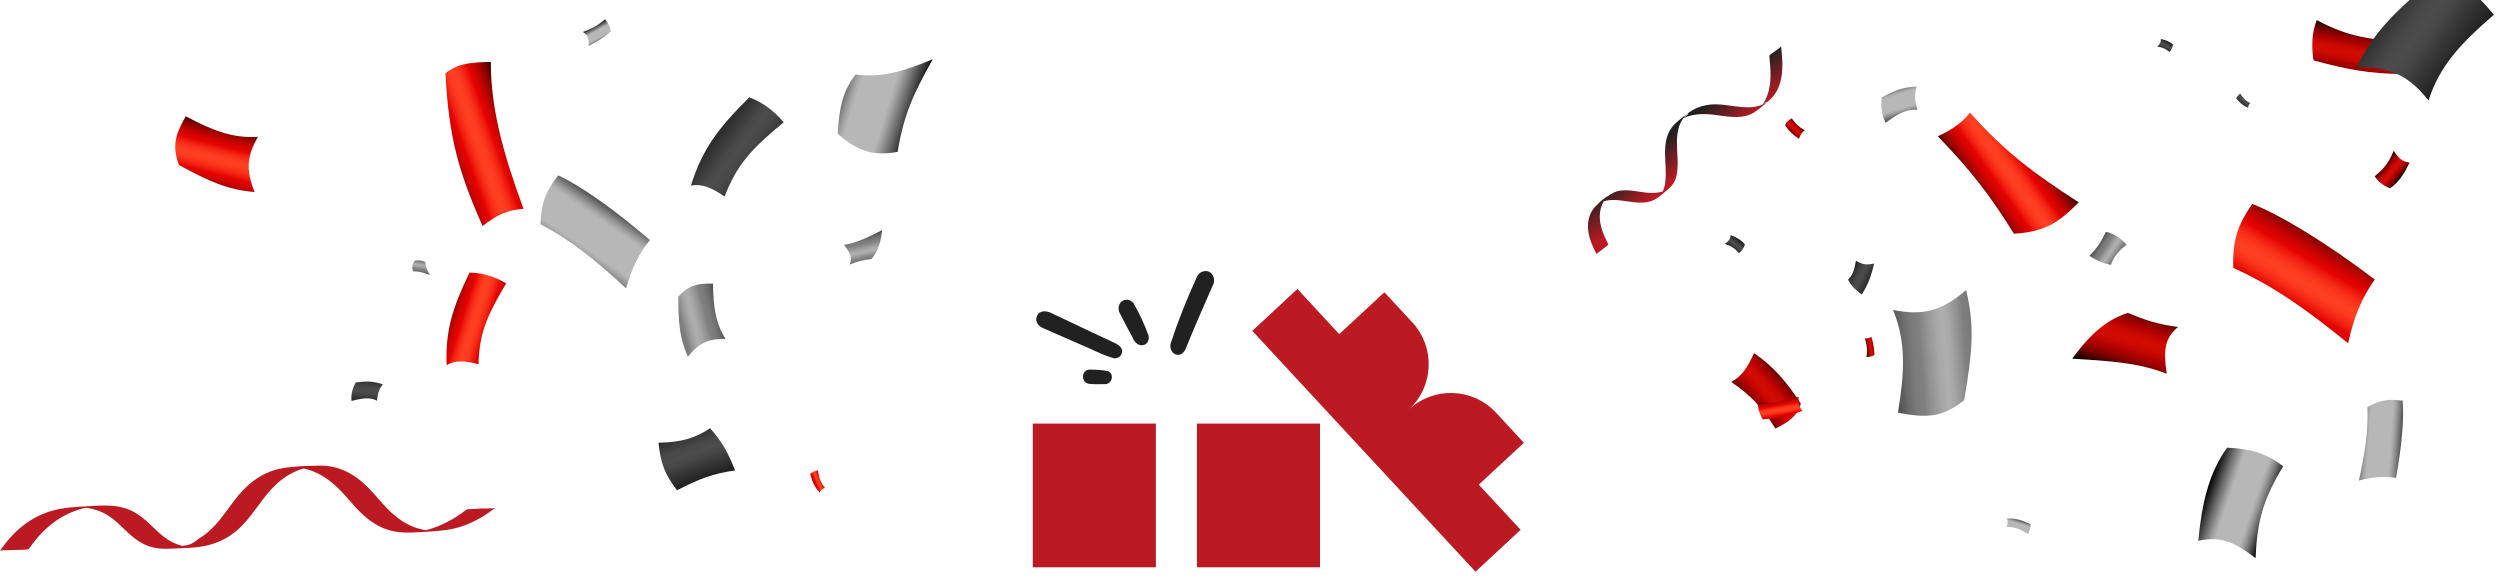
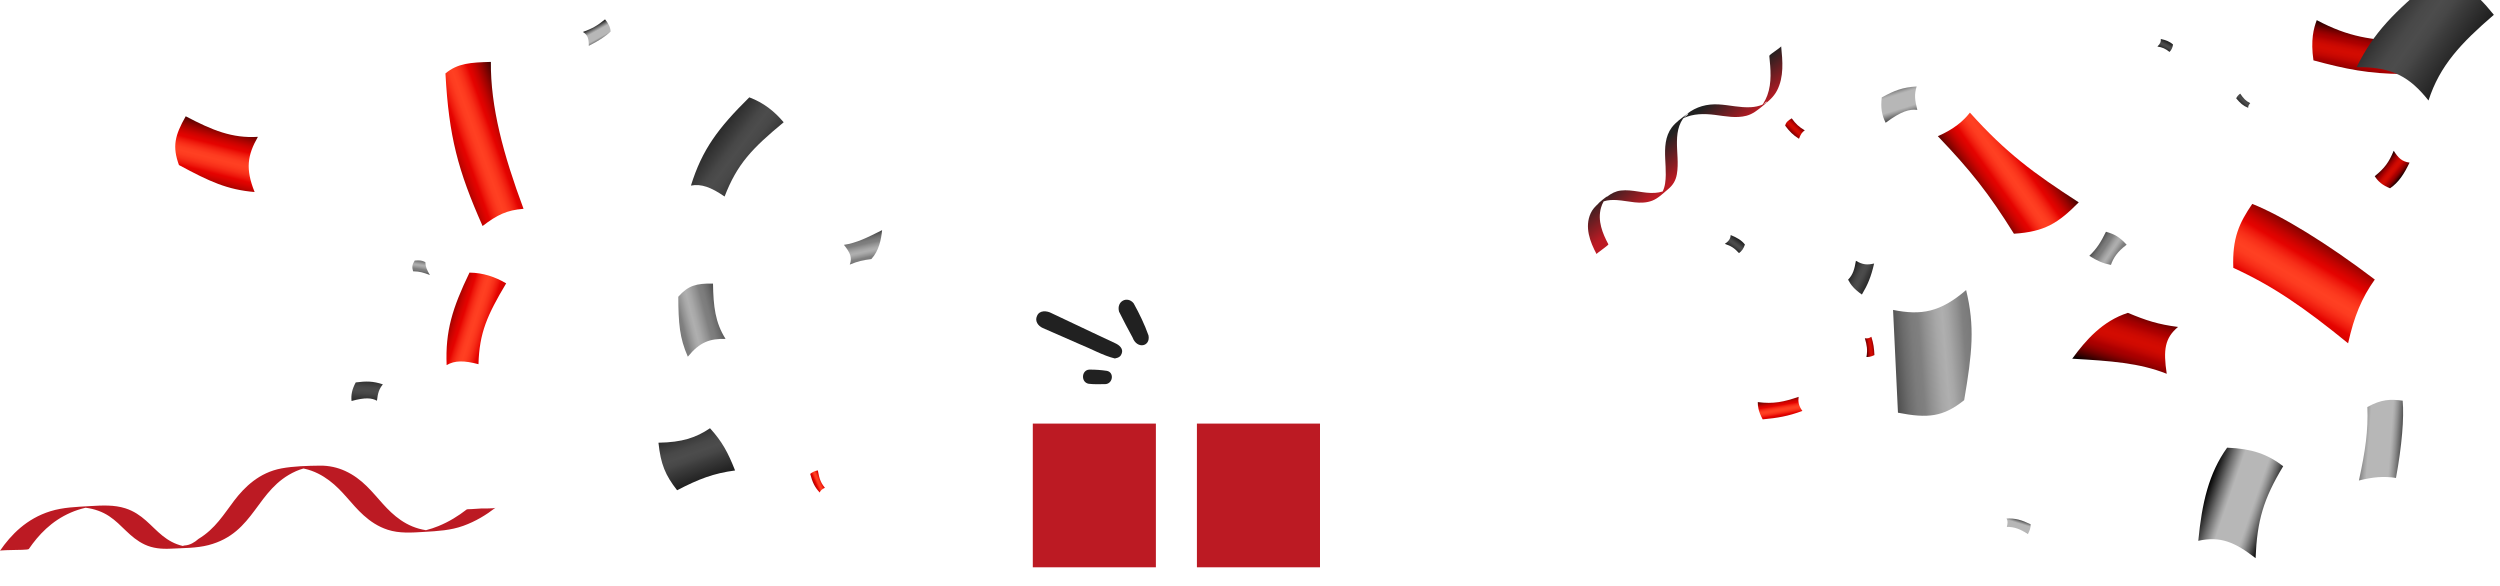
<svg xmlns="http://www.w3.org/2000/svg" width="516" height="121" viewBox="0 0 516 121" fill="none">
  <path d="M418.571 110.196C416.851 109.189 415.909 108.774 414.217 108.739C414.415 107.973 414.419 107.465 414.155 107.026C415.983 106.939 417.214 107.308 419.133 108.218C419.125 108.963 418.919 109.586 418.571 110.196Z" fill="url(#paint0_linear_0_1)" />
  <path d="M368.461 25.942C368.592 25.284 369.008 24.884 369.811 24.427C370.672 25.604 371.314 26.198 372.505 26.91C371.939 27.275 371.675 27.703 371.314 28.644C370.107 27.904 369.335 27.108 368.461 25.942Z" fill="url(#paint1_linear_0_1)" />
  <path d="M395.739 22.685C394.111 22.483 392.399 22.952 389.2 25.336C388.406 23.802 388.138 22.254 388.396 20.112C391.021 18.668 392.699 18.021 395.6 17.844C395.077 19.538 395.212 20.639 395.739 22.685Z" fill="url(#paint2_linear_0_1)" />
-   <path d="M371.689 83.316C371.054 85.657 369.454 86.994 366.45 88.45C363.628 83.993 361.457 81.693 357.328 78.83C359.464 77.649 360.521 76.173 362.049 72.872C366.224 75.826 368.815 78.886 371.689 83.316Z" fill="url(#paint3_linear_0_1)" />
  <path d="M496.788 8.544C495.731 10.467 495.301 12.422 496.121 15.281C488.834 15.228 484.21 14.272 477.496 12.459C476.889 8.26 477.538 5.84 478.178 4.155C484.755 7.654 489.501 8.298 496.788 8.544Z" fill="url(#paint4_linear_0_1)" />
  <path d="M490.158 57.696C487.459 61.472 485.881 65.32 484.647 70.855C475.551 63.459 469.079 58.982 460.956 55.289C460.715 49.141 462.175 46.031 464.867 42.084C470.926 44.493 480.259 50.181 490.158 57.696Z" fill="url(#paint5_linear_0_1)" />
  <path d="M494.53 98.648C492.062 98.263 489.832 98.433 486.874 99.182C488.228 93.011 488.814 88.811 488.624 84.008C491.519 82.404 493.367 82.356 495.913 82.696C496.223 86.195 495.749 92.064 494.53 98.648Z" fill="url(#paint6_linear_0_1)" />
  <path d="M497.33 33.563C496.216 35.891 495.085 37.648 493.307 38.863C491.718 38.214 490.858 37.488 490.144 36.365C492.173 34.72 493.076 33.505 494.06 31.114C495.009 32.619 495.793 33.358 497.33 33.563Z" fill="url(#paint7_linear_0_1)" />
  <path d="M445.99 8.04C447.04 8.28 447.859 8.582 448.515 9.197C448.396 9.905 448.178 10.322 447.787 10.715C446.932 10.037 446.353 9.78 445.292 9.597C445.82 9.071 446.048 8.686 445.99 8.04Z" fill="url(#paint8_linear_0_1)" />
  <path d="M429.054 41.766C424.85 46.001 422.075 47.838 415.677 48.242C410.416 39.806 406.699 35.154 399.968 28.11C403.25 26.684 405.222 24.997 406.59 23.244C414.06 31.565 419.706 35.719 429.054 41.766Z" fill="url(#paint9_linear_0_1)" />
  <path d="M384.908 69.808C385.346 69.889 385.75 69.851 386.248 69.51C386.7 70.922 386.806 71.875 386.882 73.287C386.111 73.671 385.601 73.698 385.237 73.681C385.499 72.187 385.321 71.229 384.908 69.808Z" fill="url(#paint10_linear_0_1)" />
  <path d="M434.67 47.836C436.485 48.34 437.488 48.929 438.935 50.507C437.064 51.941 436.246 53.125 435.698 54.684C433.96 54.341 432.849 53.82 431.235 52.809C432.775 51.321 433.609 50.004 434.67 47.836Z" fill="url(#paint11_linear_0_1)" />
  <path d="M386.819 54.388C386.191 57.135 385.504 58.765 384.295 60.794C382.75 59.727 381.975 58.782 381.449 57.725C382.467 56.675 382.757 55.574 383.063 53.828C384.457 54.649 385.377 54.717 386.819 54.388Z" fill="url(#paint12_linear_0_1)" />
  <path d="M371.239 81.907C371.1 82.873 371.226 83.755 372.015 84.815C368.973 85.934 366.9 86.261 363.82 86.558C362.91 84.907 362.8 83.795 362.805 82.994C366.09 83.421 368.167 82.944 371.239 81.907Z" fill="url(#paint13_linear_0_1)" />
-   <path d="M390.727 63.966C396.53 65.124 400.44 64.478 405.806 59.865C407.642 67.431 407.069 72.833 405.403 82.596C401.067 86.063 397.912 86.392 391.739 85.182C393.092 76.798 393.477 70.69 390.727 63.966Z" fill="url(#paint14_linear_0_1)" />
+   <path d="M390.727 63.966C396.53 65.124 400.44 64.478 405.806 59.865C407.642 67.431 407.069 72.833 405.403 82.596C401.067 86.063 397.912 86.392 391.739 85.182Z" fill="url(#paint14_linear_0_1)" />
  <path d="M462.379 19.329C463.079 20.344 463.5 20.823 464.442 21.284C464.131 21.662 463.997 21.945 464.03 22.26C462.98 21.832 462.388 21.302 461.549 20.294C461.744 19.876 462.023 19.583 462.379 19.329Z" fill="url(#paint15_linear_0_1)" />
  <path d="M357.212 48.514C358.483 49.03 359.449 49.571 360.153 50.477C359.859 51.342 359.503 51.823 358.93 52.239C357.993 51.214 357.318 50.773 356.017 50.331C356.785 49.779 357.155 49.339 357.212 48.514Z" fill="url(#paint16_linear_0_1)" />
  <path d="M501.245 20.744C497.377 15.9 493.812 13.782 486.405 13.858C490.028 6.548 494.126 2.606 502.042 -4.09C507.848 -3.944 510.6 -2.079 514.729 3.055C507.994 8.865 503.57 13.499 501.245 20.744Z" fill="url(#paint17_linear_0_1)" />
  <path d="M427.706 74.036C430.526 70.187 433.951 66.26 439.198 64.57C442.877 66.119 445.458 66.966 449.549 67.481C446.834 69.752 446.462 72.169 447.212 77.15C441.559 74.897 435.679 74.501 427.706 74.036Z" fill="url(#paint18_linear_0_1)" />
  <path d="M453.725 111.624C454.479 103.852 455.879 97.696 459.681 92.399C464.868 92.604 468.059 93.772 471.252 96.225C467.181 103 465.87 107.396 465.549 115.203C461.297 111.905 458.311 110.615 453.725 111.624Z" fill="url(#paint19_linear_0_1)" />
  <path d="M91.939 15.155C94.481 13.054 97.07 12.895 101.318 12.775C101.226 22.057 103.898 31.941 108.055 43.097C104.642 43.36 102.596 44.349 99.604 46.652C94.5 35.118 92.655 28.213 91.939 15.155Z" fill="url(#paint20_linear_0_1)" />
  <path d="M120.308 6.601C122.231 5.893 123.284 5.319 124.88 4C125.537 4.772 125.963 5.547 126.039 6.488C125.055 7.477 123.595 8.406 121.524 9.462C121.538 7.972 121.305 7.209 120.308 6.601Z" fill="url(#paint21_linear_0_1)" />
  <path d="M104.473 58.483C100.557 65.06 98.935 68.675 98.758 75.172C95.819 74.395 93.882 74.363 92.184 75.361C91.901 68.334 93.364 63.615 96.904 56.265C99.76 56.311 102.142 57.125 104.473 58.483Z" fill="url(#paint22_linear_0_1)" />
  <path d="M161.749 25.238C155.203 30.658 152.16 33.833 149.555 40.562C146.77 38.653 144.752 37.89 142.608 38.305C144.932 30.849 148.214 26.455 154.657 20.09C157.626 21.208 159.814 22.948 161.749 25.238Z" fill="url(#paint23_linear_0_1)" />
-   <path d="M185.278 31.341C180.344 32.245 177.034 31.279 172.92 27.62C173.153 22.329 174.042 18.548 176.594 15.387C182.21 16.031 186.1 14.85 192.531 12.217C188.724 19.039 186.57 23.374 185.278 31.341Z" fill="url(#paint24_linear_0_1)" />
  <path d="M182.069 47.498C181.853 49.53 181.427 51.715 179.849 53.47C178.156 53.686 177.02 53.926 175.394 54.615C175.913 53.193 175.53 52.218 174.185 50.537C176.758 50.157 179.02 49.041 182.069 47.498Z" fill="url(#paint25_linear_0_1)" />
  <path d="M53.233 28.242C51.082 31.988 50.617 34.847 52.554 39.636C46.895 39.145 43.294 37.492 36.937 34.063C35.55 30.257 36.06 27.991 38.333 24C43.815 26.891 47.945 28.581 53.233 28.242Z" fill="url(#paint26_linear_0_1)" />
  <path d="M139.753 101.187C137.325 98.079 136.372 95.834 135.906 91.377C140.838 91.296 143.687 90.324 146.545 88.387C149.042 91.13 150.261 93.392 151.719 97.104C147.276 97.692 144.231 98.865 139.753 101.187Z" fill="url(#paint27_linear_0_1)" />
  <path d="M77.802 82.712C76.731 82.128 75.418 81.985 72.56 82.765C72.426 81.487 72.661 80.342 73.424 78.931C75.632 78.647 76.969 78.656 79.023 79.325C78.201 80.355 77.993 81.153 77.802 82.712Z" fill="url(#paint28_linear_0_1)" />
  <path d="M85.267 55.995C84.989 55.168 85.072 54.575 85.599 53.778C86.514 53.685 87.186 53.745 87.792 54.107C87.822 55.087 88.121 55.728 88.734 56.77C87.467 56.284 86.668 56.021 85.267 55.995Z" fill="url(#paint29_linear_0_1)" />
  <path d="M149.755 69.946C146.496 69.875 144.434 70.601 141.967 73.621C140.242 69.69 140.033 66.705 139.998 61.248C142.018 58.949 143.7 58.467 147.164 58.529C147.237 63.212 147.615 66.564 149.755 69.946Z" fill="url(#paint30_linear_0_1)" />
  <path d="M168.801 97.087C169.1 98.742 169.351 99.577 170.259 100.679C169.66 100.974 169.333 101.248 169.194 101.658C168.135 100.536 167.697 99.542 167.225 97.813C167.706 97.405 168.22 97.197 168.801 97.087Z" fill="url(#paint31_linear_0_1)" />
-   <path d="M134.143 49.549C131.863 52.355 130.451 55.271 129.226 59.518C122.504 53.325 117.686 49.531 111.547 46.268C111.658 41.475 112.941 39.128 115.224 36.189C119.819 38.351 126.805 43.225 134.143 49.549Z" fill="url(#paint32_linear_0_1)" />
  <path d="M99.296 104.952C98.595 104.995 97.894 105.038 97.193 105.087C97.037 105.098 96.419 105.08 96.323 105.154C94.62 106.478 92.701 107.681 90.499 108.58C89.675 108.916 88.811 109.206 87.918 109.434C83.823 108.803 81.164 106.36 79.052 104.031C76.815 101.563 74.815 98.838 71.219 97.197C69.684 96.497 67.922 96.085 66.037 96.108C63.484 96.139 60.597 96.211 58.086 96.68C53.489 97.538 50.449 100.553 48.329 103.336C46.224 106.099 44.434 109.152 40.96 111.236C40.155 111.958 39.184 112.512 38.204 112.577C38.133 112.595 38.057 112.599 37.981 112.602C37.9 112.629 37.821 112.661 37.738 112.687C36.046 112.309 34.687 111.495 33.546 110.58C31.119 108.633 29.394 106.046 25.874 104.916C23.56 104.174 21.099 104.31 18.578 104.459C15.806 104.624 13.027 104.702 10.41 105.516C5.468 107.053 2.257 110.388 0 113.676C0.087 113.549 2.681 113.533 2.976 113.515C3.311 113.495 5.807 113.519 5.949 113.313C7.938 110.415 10.604 107.537 14.611 105.798C15.548 105.391 16.549 105.062 17.585 104.816C17.614 104.809 17.643 104.804 17.672 104.797C19.528 105.031 21.162 105.638 22.514 106.53C25.222 108.317 26.738 110.93 29.887 112.403C31.51 113.162 33.3 113.349 35.266 113.245C37.796 113.111 40.585 113.148 43.029 112.511C52.767 109.971 52.774 100.951 61.107 97.242C61.607 97.019 62.11 96.85 62.624 96.699C62.708 96.716 62.793 96.732 62.876 96.751C64.875 97.197 66.554 98.124 67.955 99.174C70.82 101.319 72.496 104.064 75.061 106.369C76.403 107.576 78.009 108.688 80.024 109.342C82.423 110.12 84.915 109.943 87.53 109.785C90.362 109.615 93.014 109.474 95.626 108.532C98.168 107.614 100.361 106.276 102.272 104.79C102.001 105.001 99.737 104.925 99.296 104.952Z" fill="#BC1A23" />
  <path d="M354.711 21.549C352.354 21.42 350.088 21.996 348.174 23.528C347.11 24.379 345.882 25.202 345.04 26.325C344.38 27.206 343.995 28.268 343.819 29.369C343.463 31.592 343.851 33.847 343.813 36.079C343.793 37.234 343.698 38.481 343.17 39.521C342.665 39.682 342.14 39.767 341.616 39.806C339.239 39.98 336.932 39.047 334.554 39.325C333.447 39.455 332.581 39.923 331.71 40.586C331.78 40.363 329.878 41.916 329.859 42.072C329.235 42.621 328.673 43.235 328.313 44.025C327.018 46.863 328.184 49.937 329.528 52.434C329.476 52.338 332.048 50.573 331.974 50.435C330.759 48.178 329.697 45.543 330.445 42.887C330.575 42.424 330.758 41.976 330.996 41.563C331.878 41.271 332.826 41.24 333.737 41.298C336.157 41.454 338.647 42.346 341.04 41.41C342.267 40.931 343.317 39.863 344.328 39.016C345.295 38.208 345.872 37.272 346.101 35.971C346.497 33.72 346.087 31.419 346.123 29.157C346.141 28.078 346.253 26.987 346.615 25.968C346.798 25.453 347.042 24.961 347.348 24.517C347.373 24.482 347.398 24.447 347.424 24.412C349.48 23.418 351.772 23.438 353.968 23.714C356.098 23.982 358.331 24.451 360.465 23.892C361.781 23.546 362.777 22.72 363.838 21.854C364.978 20.921 366.064 20.06 366.775 18.692C368.236 15.881 367.936 12.595 367.632 9.548C367.645 9.67 366.528 10.431 366.4 10.535C366.253 10.655 365.167 11.356 365.186 11.548C365.455 14.238 365.732 17.072 364.779 19.671C364.565 20.252 364.295 20.811 363.961 21.326C363.903 21.417 363.841 21.505 363.779 21.593C363.024 21.915 362.216 22.074 361.407 22.124C359.155 22.265 356.947 21.671 354.711 21.549ZM347.485 24.328C347.626 24.139 347.779 23.959 347.941 23.79C348.543 23.159 348.876 23.389 347.485 24.328ZM364.326 21.327C364.192 21.403 364.056 21.47 363.918 21.533C364.795 20.713 365.03 20.931 364.326 21.327Z" fill="url(#paint33_linear_0_1)" />
-   <path d="M248.507 55.982C247.72 56.122 247.251 56.642 246.952 57.334C245.049 61.579 243.265 65.867 241.838 70.299C240.681 72.676 243.425 74.531 244.685 72.105C246.452 67.689 248.369 63.336 250.283 58.982C251.09 57.664 250.199 55.639 248.507 55.982Z" fill="#212121" />
  <path d="M230.109 73.988C230.948 73.838 231.337 73.515 231.517 72.98C231.912 71.97 231.022 71.222 230.19 70.846C228.655 70.106 227.103 69.401 225.563 68.672C222.726 67.332 219.897 65.976 217.055 64.646C216.053 64.1 214.52 63.985 214.034 65.228C213.541 66.263 214.268 67.282 215.22 67.696C217.776 68.83 220.342 69.945 222.905 71.065C225.244 71.995 227.692 73.402 230.109 73.988Z" fill="#212121" />
  <path d="M230.969 64.319C231.75 65.933 232.87 68.008 233.766 69.668C234.688 72.143 237.501 71.541 237.05 69.233C236.239 66.946 235.157 64.718 233.982 62.6C232.723 61.034 230.393 62.111 230.969 64.319Z" fill="#212121" />
  <path d="M228.245 79.277C229.738 79.094 229.984 76.833 228.457 76.544C227.261 76.366 226.04 76.274 224.83 76.287C223.189 76.375 223.055 78.923 224.711 79.214C225.867 79.349 227.079 79.3 228.245 79.277Z" fill="#212121" />
  <path d="M213.17 87.428H238.574V117.091H213.17V87.428Z" fill="#BC1A23" />
  <path d="M272.447 87.428H247.042V117.091H272.447V87.428Z" fill="#BC1A23" />
-   <path d="M276.424 68.966L285.737 60.32L291.496 66.534C296.266 71.681 295.965 79.725 290.821 84.5C295.965 79.725 304.002 80.027 308.772 85.175L314.531 91.388L305.219 100.034L313.857 109.354L304.545 118L258.473 68.291L267.786 59.646L276.424 68.966Z" fill="#BC1A23" />
  <defs>
    <linearGradient id="paint0_linear_0_1" x1="416.96" y1="106.872" x2="415.945" y2="110.153" gradientUnits="userSpaceOnUse">
      <stop />
      <stop offset="0.038" stop-color="#161616" />
      <stop offset="0.19" stop-color="#6C6C6C" />
      <stop offset="0.297" stop-color="#A2A2A2" />
      <stop offset="0.349" stop-color="#B7B7B7" />
      <stop offset="0.516" stop-color="#B7B7B7" />
      <stop offset="0.71" stop-color="#B7B7B7" />
      <stop offset="0.742" stop-color="#ADADAD" />
      <stop offset="0.797" stop-color="#919191" />
      <stop offset="0.868" stop-color="#646464" />
      <stop offset="0.953" stop-color="#262626" />
      <stop offset="1" />
    </linearGradient>
    <linearGradient id="paint1_linear_0_1" x1="371.488" y1="25.418" x2="369.337" y2="27.671" gradientUnits="userSpaceOnUse">
      <stop stop-color="#0B0000" />
      <stop offset="0.067" stop-color="#3C0000" />
      <stop offset="0.141" stop-color="#6C0000" />
      <stop offset="0.207" stop-color="#8F0000" />
      <stop offset="0.261" stop-color="#A40000" />
      <stop offset="0.296" stop-color="#AC0000" />
      <stop offset="0.365" stop-color="#C10601" />
      <stop offset="0.433" stop-color="#CF0A01" />
      <stop offset="0.495" stop-color="#D30B01" />
      <stop offset="0.558" stop-color="#CE0A01" />
      <stop offset="0.628" stop-color="#C10601" />
      <stop offset="0.699" stop-color="#AC0000" />
      <stop offset="0.735" stop-color="#A20000" />
      <stop offset="0.794" stop-color="#890000" />
      <stop offset="0.871" stop-color="#5F0000" />
      <stop offset="0.96" stop-color="#250000" />
      <stop offset="1" stop-color="#090000" />
    </linearGradient>
    <linearGradient id="paint2_linear_0_1" x1="393.393" y1="25.032" x2="391.011" y2="17.334" gradientUnits="userSpaceOnUse">
      <stop />
      <stop offset="0.038" stop-color="#161616" />
      <stop offset="0.19" stop-color="#6C6C6C" />
      <stop offset="0.297" stop-color="#A2A2A2" />
      <stop offset="0.349" stop-color="#B7B7B7" />
      <stop offset="0.516" stop-color="#B7B7B7" />
      <stop offset="0.71" stop-color="#B7B7B7" />
      <stop offset="0.742" stop-color="#ADADAD" />
      <stop offset="0.797" stop-color="#919191" />
      <stop offset="0.868" stop-color="#646464" />
      <stop offset="0.953" stop-color="#262626" />
      <stop offset="1" />
    </linearGradient>
    <linearGradient id="paint3_linear_0_1" x1="360.633" y1="84.467" x2="368.948" y2="76.859" gradientUnits="userSpaceOnUse">
      <stop stop-color="#0B0000" />
      <stop offset="0.067" stop-color="#3C0000" />
      <stop offset="0.141" stop-color="#6C0000" />
      <stop offset="0.207" stop-color="#8F0000" />
      <stop offset="0.261" stop-color="#A40000" />
      <stop offset="0.296" stop-color="#AC0000" />
      <stop offset="0.365" stop-color="#C10601" />
      <stop offset="0.433" stop-color="#CF0A01" />
      <stop offset="0.495" stop-color="#D30B01" />
      <stop offset="0.558" stop-color="#CE0A01" />
      <stop offset="0.628" stop-color="#C10601" />
      <stop offset="0.699" stop-color="#AC0000" />
      <stop offset="0.735" stop-color="#A20000" />
      <stop offset="0.794" stop-color="#890000" />
      <stop offset="0.871" stop-color="#5F0000" />
      <stop offset="0.96" stop-color="#250000" />
      <stop offset="1" stop-color="#090000" />
    </linearGradient>
    <linearGradient id="paint4_linear_0_1" x1="487.785" y1="5.831" x2="485.673" y2="16.811" gradientUnits="userSpaceOnUse">
      <stop stop-color="#0B0000" />
      <stop offset="0.067" stop-color="#3C0000" />
      <stop offset="0.141" stop-color="#6C0000" />
      <stop offset="0.207" stop-color="#8F0000" />
      <stop offset="0.261" stop-color="#A40000" />
      <stop offset="0.296" stop-color="#AC0000" />
      <stop offset="0.365" stop-color="#C10601" />
      <stop offset="0.433" stop-color="#CF0A01" />
      <stop offset="0.495" stop-color="#D30B01" />
      <stop offset="0.558" stop-color="#CE0A01" />
      <stop offset="0.628" stop-color="#C10601" />
      <stop offset="0.699" stop-color="#AC0000" />
      <stop offset="0.735" stop-color="#A20000" />
      <stop offset="0.794" stop-color="#890000" />
      <stop offset="0.871" stop-color="#5F0000" />
      <stop offset="0.96" stop-color="#250000" />
      <stop offset="1" stop-color="#090000" />
    </linearGradient>
    <linearGradient id="paint5_linear_0_1" x1="468.341" y1="67.153" x2="480.022" y2="47.591" gradientUnits="userSpaceOnUse">
      <stop stop-color="#400300" />
      <stop offset="0.071" stop-color="#750300" />
      <stop offset="0.144" stop-color="#A50300" />
      <stop offset="0.208" stop-color="#C80300" />
      <stop offset="0.261" stop-color="#DD0300" />
      <stop offset="0.296" stop-color="#E50300" />
      <stop offset="0.338" stop-color="#EE190C" />
      <stop offset="0.393" stop-color="#F82E18" />
      <stop offset="0.446" stop-color="#FD3C20" />
      <stop offset="0.495" stop-color="#FF4022" />
      <stop offset="0.544" stop-color="#FD3B1F" />
      <stop offset="0.6" stop-color="#F72E18" />
      <stop offset="0.657" stop-color="#EE180C" />
      <stop offset="0.699" stop-color="#E50300" />
      <stop offset="0.734" stop-color="#DB0300" />
      <stop offset="0.791" stop-color="#C20300" />
      <stop offset="0.865" stop-color="#980300" />
      <stop offset="0.952" stop-color="#5E0300" />
      <stop offset="1" stop-color="#3B0300" />
    </linearGradient>
    <linearGradient id="paint6_linear_0_1" x1="484.707" y1="90.433" x2="496.933" y2="91.316" gradientUnits="userSpaceOnUse">
      <stop />
      <stop offset="0.038" stop-color="#161616" />
      <stop offset="0.19" stop-color="#6C6C6C" />
      <stop offset="0.297" stop-color="#A2A2A2" />
      <stop offset="0.349" stop-color="#B7B7B7" />
      <stop offset="0.516" stop-color="#B7B7B7" />
      <stop offset="0.71" stop-color="#B7B7B7" />
      <stop offset="0.742" stop-color="#ADADAD" />
      <stop offset="0.797" stop-color="#919191" />
      <stop offset="0.868" stop-color="#646464" />
      <stop offset="0.953" stop-color="#262626" />
      <stop offset="1" />
    </linearGradient>
    <linearGradient id="paint7_linear_0_1" x1="495.568" y1="36.655" x2="491.947" y2="33.722" gradientUnits="userSpaceOnUse">
      <stop stop-color="#0B0000" />
      <stop offset="0.067" stop-color="#3C0000" />
      <stop offset="0.141" stop-color="#6C0000" />
      <stop offset="0.207" stop-color="#8F0000" />
      <stop offset="0.261" stop-color="#A40000" />
      <stop offset="0.296" stop-color="#AC0000" />
      <stop offset="0.365" stop-color="#C10601" />
      <stop offset="0.433" stop-color="#CF0A01" />
      <stop offset="0.495" stop-color="#D30B01" />
      <stop offset="0.558" stop-color="#CE0A01" />
      <stop offset="0.628" stop-color="#C10601" />
      <stop offset="0.699" stop-color="#AC0000" />
      <stop offset="0.735" stop-color="#A20000" />
      <stop offset="0.794" stop-color="#890000" />
      <stop offset="0.871" stop-color="#5F0000" />
      <stop offset="0.96" stop-color="#250000" />
      <stop offset="1" stop-color="#090000" />
    </linearGradient>
    <linearGradient id="paint8_linear_0_1" x1="447.411" y1="8.476" x2="446.545" y2="10.219" gradientUnits="userSpaceOnUse">
      <stop stop-color="#1D1D1D" />
      <stop offset="0.312" stop-color="#3C3C3C" />
      <stop offset="0.41" stop-color="#474747" />
      <stop offset="0.511" stop-color="#4C4C4C" />
      <stop offset="0.626" stop-color="#484848" />
      <stop offset="0.742" stop-color="#3C3C3C" />
      <stop offset="0.833" stop-color="#313131" />
      <stop offset="0.995" stop-color="#131313" />
      <stop offset="1" stop-color="#121212" />
    </linearGradient>
    <linearGradient id="paint9_linear_0_1" x1="407.795" y1="40.016" x2="421.12" y2="30.499" gradientUnits="userSpaceOnUse">
      <stop stop-color="#400300" />
      <stop offset="0.071" stop-color="#750300" />
      <stop offset="0.144" stop-color="#A50300" />
      <stop offset="0.208" stop-color="#C80300" />
      <stop offset="0.261" stop-color="#DD0300" />
      <stop offset="0.296" stop-color="#E50300" />
      <stop offset="0.338" stop-color="#EE190C" />
      <stop offset="0.393" stop-color="#F82E18" />
      <stop offset="0.446" stop-color="#FD3C20" />
      <stop offset="0.495" stop-color="#FF4022" />
      <stop offset="0.544" stop-color="#FD3B1F" />
      <stop offset="0.6" stop-color="#F72E18" />
      <stop offset="0.657" stop-color="#EE180C" />
      <stop offset="0.699" stop-color="#E50300" />
      <stop offset="0.734" stop-color="#DB0300" />
      <stop offset="0.791" stop-color="#C20300" />
      <stop offset="0.865" stop-color="#980300" />
      <stop offset="0.952" stop-color="#5E0300" />
      <stop offset="1" stop-color="#3B0300" />
    </linearGradient>
    <linearGradient id="paint10_linear_0_1" x1="384.954" y1="71.718" x2="387.206" y2="71.431" gradientUnits="userSpaceOnUse">
      <stop stop-color="#0B0000" />
      <stop offset="0.067" stop-color="#3C0000" />
      <stop offset="0.141" stop-color="#6C0000" />
      <stop offset="0.207" stop-color="#8F0000" />
      <stop offset="0.261" stop-color="#A40000" />
      <stop offset="0.296" stop-color="#AC0000" />
      <stop offset="0.365" stop-color="#C10601" />
      <stop offset="0.433" stop-color="#CF0A01" />
      <stop offset="0.495" stop-color="#D30B01" />
      <stop offset="0.558" stop-color="#CE0A01" />
      <stop offset="0.628" stop-color="#C10601" />
      <stop offset="0.699" stop-color="#AC0000" />
      <stop offset="0.735" stop-color="#A20000" />
      <stop offset="0.794" stop-color="#890000" />
      <stop offset="0.871" stop-color="#5F0000" />
      <stop offset="0.96" stop-color="#250000" />
      <stop offset="1" stop-color="#090000" />
    </linearGradient>
    <linearGradient id="paint11_linear_0_1" x1="433.053" y1="50.087" x2="437.906" y2="53.374" gradientUnits="userSpaceOnUse">
      <stop stop-color="#494949" />
      <stop offset="0.03" stop-color="#525252" />
      <stop offset="0.131" stop-color="#6B6B6B" />
      <stop offset="0.222" stop-color="#7B7B7B" />
      <stop offset="0.296" stop-color="#808080" />
      <stop offset="0.362" stop-color="#909090" />
      <stop offset="0.476" stop-color="#A7A7A7" />
      <stop offset="0.548" stop-color="#AFAFAF" />
      <stop offset="0.607" stop-color="#A7A7A7" />
      <stop offset="0.701" stop-color="#909090" />
      <stop offset="0.753" stop-color="#808080" />
      <stop offset="0.814" stop-color="#7B7B7B" />
      <stop offset="0.89" stop-color="#6B6B6B" />
      <stop offset="0.974" stop-color="#525252" />
      <stop offset="1" stop-color="#494949" />
    </linearGradient>
    <linearGradient id="paint12_linear_0_1" x1="386.435" y1="58.017" x2="381.937" y2="55.838" gradientUnits="userSpaceOnUse">
      <stop stop-color="#1D1D1D" />
      <stop offset="0.312" stop-color="#3C3C3C" />
      <stop offset="0.41" stop-color="#474747" />
      <stop offset="0.511" stop-color="#4C4C4C" />
      <stop offset="0.626" stop-color="#484848" />
      <stop offset="0.742" stop-color="#3C3C3C" />
      <stop offset="0.833" stop-color="#313131" />
      <stop offset="0.995" stop-color="#131313" />
      <stop offset="1" stop-color="#121212" />
    </linearGradient>
    <linearGradient id="paint13_linear_0_1" x1="367.066" y1="82.188" x2="367.908" y2="87.088" gradientUnits="userSpaceOnUse">
      <stop stop-color="#400300" />
      <stop offset="0.071" stop-color="#750300" />
      <stop offset="0.144" stop-color="#A50300" />
      <stop offset="0.208" stop-color="#C80300" />
      <stop offset="0.261" stop-color="#DD0300" />
      <stop offset="0.296" stop-color="#E50300" />
      <stop offset="0.338" stop-color="#EE190C" />
      <stop offset="0.393" stop-color="#F82E18" />
      <stop offset="0.446" stop-color="#FD3C20" />
      <stop offset="0.495" stop-color="#FF4022" />
      <stop offset="0.544" stop-color="#FD3B1F" />
      <stop offset="0.6" stop-color="#F72E18" />
      <stop offset="0.657" stop-color="#EE180C" />
      <stop offset="0.699" stop-color="#E50300" />
      <stop offset="0.734" stop-color="#DB0300" />
      <stop offset="0.791" stop-color="#C20300" />
      <stop offset="0.865" stop-color="#980300" />
      <stop offset="0.952" stop-color="#5E0300" />
      <stop offset="1" stop-color="#3B0300" />
    </linearGradient>
    <linearGradient id="paint14_linear_0_1" x1="390.55" y1="73.719" x2="410.556" y2="72.156" gradientUnits="userSpaceOnUse">
      <stop stop-color="#494949" />
      <stop offset="0.03" stop-color="#525252" />
      <stop offset="0.131" stop-color="#6B6B6B" />
      <stop offset="0.222" stop-color="#7B7B7B" />
      <stop offset="0.296" stop-color="#808080" />
      <stop offset="0.362" stop-color="#909090" />
      <stop offset="0.476" stop-color="#A7A7A7" />
      <stop offset="0.548" stop-color="#AFAFAF" />
      <stop offset="0.607" stop-color="#A7A7A7" />
      <stop offset="0.701" stop-color="#909090" />
      <stop offset="0.753" stop-color="#808080" />
      <stop offset="0.814" stop-color="#7B7B7B" />
      <stop offset="0.89" stop-color="#6B6B6B" />
      <stop offset="0.974" stop-color="#525252" />
      <stop offset="1" stop-color="#494949" />
    </linearGradient>
    <linearGradient id="paint15_linear_0_1" x1="462.416" y1="21.614" x2="463.841" y2="20.039" gradientUnits="userSpaceOnUse">
      <stop stop-color="#1D1D1D" />
      <stop offset="0.312" stop-color="#3C3C3C" />
      <stop offset="0.41" stop-color="#474747" />
      <stop offset="0.511" stop-color="#4C4C4C" />
      <stop offset="0.626" stop-color="#484848" />
      <stop offset="0.742" stop-color="#3C3C3C" />
      <stop offset="0.833" stop-color="#313131" />
      <stop offset="0.995" stop-color="#131313" />
      <stop offset="1" stop-color="#121212" />
    </linearGradient>
    <linearGradient id="paint16_linear_0_1" x1="358.909" y1="49.35" x2="357.469" y2="51.367" gradientUnits="userSpaceOnUse">
      <stop stop-color="#1D1D1D" />
      <stop offset="0.312" stop-color="#3C3C3C" />
      <stop offset="0.41" stop-color="#474747" />
      <stop offset="0.511" stop-color="#4C4C4C" />
      <stop offset="0.626" stop-color="#484848" />
      <stop offset="0.742" stop-color="#3C3C3C" />
      <stop offset="0.833" stop-color="#313131" />
      <stop offset="0.995" stop-color="#131313" />
      <stop offset="1" stop-color="#121212" />
    </linearGradient>
    <linearGradient id="paint17_linear_0_1" x1="507.958" y1="13.044" x2="490.868" y2="0.813" gradientUnits="userSpaceOnUse">
      <stop stop-color="#1D1D1D" />
      <stop offset="0.312" stop-color="#3C3C3C" />
      <stop offset="0.41" stop-color="#474747" />
      <stop offset="0.511" stop-color="#4C4C4C" />
      <stop offset="0.626" stop-color="#484848" />
      <stop offset="0.742" stop-color="#3C3C3C" />
      <stop offset="0.833" stop-color="#313131" />
      <stop offset="0.995" stop-color="#131313" />
      <stop offset="1" stop-color="#121212" />
    </linearGradient>
    <linearGradient id="paint18_linear_0_1" x1="437.146" y1="76.586" x2="441.453" y2="62.915" gradientUnits="userSpaceOnUse">
      <stop stop-color="#0B0000" />
      <stop offset="0.067" stop-color="#3C0000" />
      <stop offset="0.141" stop-color="#6C0000" />
      <stop offset="0.207" stop-color="#8F0000" />
      <stop offset="0.261" stop-color="#A40000" />
      <stop offset="0.296" stop-color="#AC0000" />
      <stop offset="0.365" stop-color="#C10601" />
      <stop offset="0.433" stop-color="#CF0A01" />
      <stop offset="0.495" stop-color="#D30B01" />
      <stop offset="0.558" stop-color="#CE0A01" />
      <stop offset="0.628" stop-color="#C10601" />
      <stop offset="0.699" stop-color="#AC0000" />
      <stop offset="0.735" stop-color="#A20000" />
      <stop offset="0.794" stop-color="#890000" />
      <stop offset="0.871" stop-color="#5F0000" />
      <stop offset="0.96" stop-color="#250000" />
      <stop offset="1" stop-color="#090000" />
    </linearGradient>
    <linearGradient id="paint19_linear_0_1" x1="455.538" y1="101.017" x2="468.855" y2="105.606" gradientUnits="userSpaceOnUse">
      <stop />
      <stop offset="0.038" stop-color="#161616" />
      <stop offset="0.19" stop-color="#6C6C6C" />
      <stop offset="0.297" stop-color="#A2A2A2" />
      <stop offset="0.349" stop-color="#B7B7B7" />
      <stop offset="0.516" stop-color="#B7B7B7" />
      <stop offset="0.71" stop-color="#B7B7B7" />
      <stop offset="0.742" stop-color="#ADADAD" />
      <stop offset="0.797" stop-color="#919191" />
      <stop offset="0.868" stop-color="#646464" />
      <stop offset="0.953" stop-color="#262626" />
      <stop offset="1" />
    </linearGradient>
    <linearGradient id="paint20_linear_0_1" x1="91.267" y1="32.237" x2="106.421" y2="26.773" gradientUnits="userSpaceOnUse">
      <stop stop-color="#400300" />
      <stop offset="0.071" stop-color="#750300" />
      <stop offset="0.144" stop-color="#A50300" />
      <stop offset="0.208" stop-color="#C80300" />
      <stop offset="0.261" stop-color="#DD0300" />
      <stop offset="0.296" stop-color="#E50300" />
      <stop offset="0.338" stop-color="#EE190C" />
      <stop offset="0.393" stop-color="#F82E18" />
      <stop offset="0.446" stop-color="#FD3C20" />
      <stop offset="0.495" stop-color="#FF4022" />
      <stop offset="0.544" stop-color="#FD3B1F" />
      <stop offset="0.6" stop-color="#F72E18" />
      <stop offset="0.657" stop-color="#EE180C" />
      <stop offset="0.699" stop-color="#E50300" />
      <stop offset="0.734" stop-color="#DB0300" />
      <stop offset="0.791" stop-color="#C20300" />
      <stop offset="0.865" stop-color="#980300" />
      <stop offset="0.952" stop-color="#5E0300" />
      <stop offset="1" stop-color="#3B0300" />
    </linearGradient>
    <linearGradient id="paint21_linear_0_1" x1="122.451" y1="5.231" x2="124.329" y2="8.633" gradientUnits="userSpaceOnUse">
      <stop />
      <stop offset="0.038" stop-color="#161616" />
      <stop offset="0.19" stop-color="#6C6C6C" />
      <stop offset="0.297" stop-color="#A2A2A2" />
      <stop offset="0.349" stop-color="#B7B7B7" />
      <stop offset="0.516" stop-color="#B7B7B7" />
      <stop offset="0.71" stop-color="#B7B7B7" />
      <stop offset="0.742" stop-color="#ADADAD" />
      <stop offset="0.797" stop-color="#919191" />
      <stop offset="0.868" stop-color="#646464" />
      <stop offset="0.953" stop-color="#262626" />
      <stop offset="1" />
    </linearGradient>
    <linearGradient id="paint22_linear_0_1" x1="91.679" y1="64.577" x2="104.232" y2="68.556" gradientUnits="userSpaceOnUse">
      <stop stop-color="#400300" />
      <stop offset="0.071" stop-color="#750300" />
      <stop offset="0.144" stop-color="#A50300" />
      <stop offset="0.208" stop-color="#C80300" />
      <stop offset="0.261" stop-color="#DD0300" />
      <stop offset="0.296" stop-color="#E50300" />
      <stop offset="0.338" stop-color="#EE190C" />
      <stop offset="0.393" stop-color="#F82E18" />
      <stop offset="0.446" stop-color="#FD3C20" />
      <stop offset="0.495" stop-color="#FF4022" />
      <stop offset="0.544" stop-color="#FD3B1F" />
      <stop offset="0.6" stop-color="#F72E18" />
      <stop offset="0.657" stop-color="#EE180C" />
      <stop offset="0.699" stop-color="#E50300" />
      <stop offset="0.734" stop-color="#DB0300" />
      <stop offset="0.791" stop-color="#C20300" />
      <stop offset="0.865" stop-color="#980300" />
      <stop offset="0.952" stop-color="#5E0300" />
      <stop offset="1" stop-color="#3B0300" />
    </linearGradient>
    <linearGradient id="paint23_linear_0_1" x1="146.093" y1="26.832" x2="157.748" y2="35.681" gradientUnits="userSpaceOnUse">
      <stop stop-color="#1D1D1D" />
      <stop offset="0.312" stop-color="#3C3C3C" />
      <stop offset="0.41" stop-color="#474747" />
      <stop offset="0.511" stop-color="#4C4C4C" />
      <stop offset="0.626" stop-color="#484848" />
      <stop offset="0.742" stop-color="#3C3C3C" />
      <stop offset="0.833" stop-color="#313131" />
      <stop offset="0.995" stop-color="#131313" />
      <stop offset="1" stop-color="#121212" />
    </linearGradient>
    <linearGradient id="paint24_linear_0_1" x1="189.621" y1="22.95" x2="171.941" y2="17.409" gradientUnits="userSpaceOnUse">
      <stop />
      <stop offset="0.038" stop-color="#161616" />
      <stop offset="0.19" stop-color="#6C6C6C" />
      <stop offset="0.297" stop-color="#A2A2A2" />
      <stop offset="0.349" stop-color="#B7B7B7" />
      <stop offset="0.516" stop-color="#B7B7B7" />
      <stop offset="0.71" stop-color="#B7B7B7" />
      <stop offset="0.742" stop-color="#ADADAD" />
      <stop offset="0.797" stop-color="#919191" />
      <stop offset="0.868" stop-color="#646464" />
      <stop offset="0.953" stop-color="#262626" />
      <stop offset="1" />
    </linearGradient>
    <linearGradient id="paint25_linear_0_1" x1="178.03" y1="48.583" x2="179.372" y2="54.563" gradientUnits="userSpaceOnUse">
      <stop stop-color="#494949" />
      <stop offset="0.03" stop-color="#525252" />
      <stop offset="0.131" stop-color="#6B6B6B" />
      <stop offset="0.222" stop-color="#7B7B7B" />
      <stop offset="0.296" stop-color="#808080" />
      <stop offset="0.362" stop-color="#909090" />
      <stop offset="0.476" stop-color="#A7A7A7" />
      <stop offset="0.548" stop-color="#AFAFAF" />
      <stop offset="0.607" stop-color="#A7A7A7" />
      <stop offset="0.701" stop-color="#909090" />
      <stop offset="0.753" stop-color="#808080" />
      <stop offset="0.814" stop-color="#7B7B7B" />
      <stop offset="0.89" stop-color="#6B6B6B" />
      <stop offset="0.974" stop-color="#525252" />
      <stop offset="1" stop-color="#494949" />
    </linearGradient>
    <linearGradient id="paint26_linear_0_1" x1="46.538" y1="25.847" x2="42.953" y2="40.06" gradientUnits="userSpaceOnUse">
      <stop stop-color="#400300" />
      <stop offset="0.071" stop-color="#750300" />
      <stop offset="0.144" stop-color="#A50300" />
      <stop offset="0.208" stop-color="#C80300" />
      <stop offset="0.261" stop-color="#DD0300" />
      <stop offset="0.296" stop-color="#E50300" />
      <stop offset="0.338" stop-color="#EE190C" />
      <stop offset="0.393" stop-color="#F82E18" />
      <stop offset="0.446" stop-color="#FD3C20" />
      <stop offset="0.495" stop-color="#FF4022" />
      <stop offset="0.544" stop-color="#FD3B1F" />
      <stop offset="0.6" stop-color="#F72E18" />
      <stop offset="0.657" stop-color="#EE180C" />
      <stop offset="0.699" stop-color="#E50300" />
      <stop offset="0.734" stop-color="#DB0300" />
      <stop offset="0.791" stop-color="#C20300" />
      <stop offset="0.865" stop-color="#980300" />
      <stop offset="0.952" stop-color="#5E0300" />
      <stop offset="1" stop-color="#3B0300" />
    </linearGradient>
    <linearGradient id="paint27_linear_0_1" x1="145.266" y1="99.418" x2="141.198" y2="87.841" gradientUnits="userSpaceOnUse">
      <stop stop-color="#1D1D1D" />
      <stop offset="0.312" stop-color="#3C3C3C" />
      <stop offset="0.41" stop-color="#474747" />
      <stop offset="0.511" stop-color="#4C4C4C" />
      <stop offset="0.626" stop-color="#484848" />
      <stop offset="0.742" stop-color="#3C3C3C" />
      <stop offset="0.833" stop-color="#313131" />
      <stop offset="0.995" stop-color="#131313" />
      <stop offset="1" stop-color="#121212" />
    </linearGradient>
    <linearGradient id="paint28_linear_0_1" x1="75.541" y1="83.695" x2="75.991" y2="77.722" gradientUnits="userSpaceOnUse">
      <stop stop-color="#1D1D1D" />
      <stop offset="0.312" stop-color="#3C3C3C" />
      <stop offset="0.41" stop-color="#474747" />
      <stop offset="0.511" stop-color="#4C4C4C" />
      <stop offset="0.626" stop-color="#484848" />
      <stop offset="0.742" stop-color="#3C3C3C" />
      <stop offset="0.833" stop-color="#313131" />
      <stop offset="0.995" stop-color="#131313" />
      <stop offset="1" stop-color="#121212" />
    </linearGradient>
    <linearGradient id="paint29_linear_0_1" x1="86.818" y1="56.536" x2="87.333" y2="53.355" gradientUnits="userSpaceOnUse">
      <stop stop-color="#494949" />
      <stop offset="0.03" stop-color="#525252" />
      <stop offset="0.131" stop-color="#6B6B6B" />
      <stop offset="0.222" stop-color="#7B7B7B" />
      <stop offset="0.296" stop-color="#808080" />
      <stop offset="0.362" stop-color="#909090" />
      <stop offset="0.476" stop-color="#A7A7A7" />
      <stop offset="0.548" stop-color="#AFAFAF" />
      <stop offset="0.607" stop-color="#A7A7A7" />
      <stop offset="0.701" stop-color="#909090" />
      <stop offset="0.753" stop-color="#808080" />
      <stop offset="0.814" stop-color="#7B7B7B" />
      <stop offset="0.89" stop-color="#6B6B6B" />
      <stop offset="0.974" stop-color="#525252" />
      <stop offset="1" stop-color="#494949" />
    </linearGradient>
    <linearGradient id="paint30_linear_0_1" x1="148.912" y1="64.638" x2="138.207" y2="67.409" gradientUnits="userSpaceOnUse">
      <stop stop-color="#494949" />
      <stop offset="0.03" stop-color="#525252" />
      <stop offset="0.131" stop-color="#6B6B6B" />
      <stop offset="0.222" stop-color="#7B7B7B" />
      <stop offset="0.296" stop-color="#808080" />
      <stop offset="0.362" stop-color="#909090" />
      <stop offset="0.476" stop-color="#A7A7A7" />
      <stop offset="0.548" stop-color="#AFAFAF" />
      <stop offset="0.607" stop-color="#A7A7A7" />
      <stop offset="0.701" stop-color="#909090" />
      <stop offset="0.753" stop-color="#808080" />
      <stop offset="0.814" stop-color="#7B7B7B" />
      <stop offset="0.89" stop-color="#6B6B6B" />
      <stop offset="0.974" stop-color="#525252" />
      <stop offset="1" stop-color="#494949" />
    </linearGradient>
    <linearGradient id="paint31_linear_0_1" x1="167.558" y1="99.944" x2="170.214" y2="98.794" gradientUnits="userSpaceOnUse">
      <stop stop-color="#400300" />
      <stop offset="0.071" stop-color="#750300" />
      <stop offset="0.144" stop-color="#A50300" />
      <stop offset="0.208" stop-color="#C80300" />
      <stop offset="0.261" stop-color="#DD0300" />
      <stop offset="0.296" stop-color="#E50300" />
      <stop offset="0.338" stop-color="#EE190C" />
      <stop offset="0.393" stop-color="#F82E18" />
      <stop offset="0.446" stop-color="#FD3C20" />
      <stop offset="0.495" stop-color="#FF4022" />
      <stop offset="0.544" stop-color="#FD3B1F" />
      <stop offset="0.6" stop-color="#F72E18" />
      <stop offset="0.657" stop-color="#EE180C" />
      <stop offset="0.699" stop-color="#E50300" />
      <stop offset="0.734" stop-color="#DB0300" />
      <stop offset="0.791" stop-color="#C20300" />
      <stop offset="0.865" stop-color="#980300" />
      <stop offset="0.952" stop-color="#5E0300" />
      <stop offset="1" stop-color="#3B0300" />
    </linearGradient>
    <linearGradient id="paint32_linear_0_1" x1="116.72" y1="55.851" x2="126.748" y2="41.203" gradientUnits="userSpaceOnUse">
      <stop />
      <stop offset="0.038" stop-color="#161616" />
      <stop offset="0.19" stop-color="#6C6C6C" />
      <stop offset="0.297" stop-color="#A2A2A2" />
      <stop offset="0.349" stop-color="#B7B7B7" />
      <stop offset="0.516" stop-color="#B7B7B7" />
      <stop offset="0.71" stop-color="#B7B7B7" />
      <stop offset="0.742" stop-color="#ADADAD" />
      <stop offset="0.797" stop-color="#919191" />
      <stop offset="0.868" stop-color="#646464" />
      <stop offset="0.953" stop-color="#262626" />
      <stop offset="1" />
    </linearGradient>
    <linearGradient id="paint33_linear_0_1" x1="351.244" y1="34.75" x2="344.49" y2="26.486" gradientUnits="userSpaceOnUse">
      <stop offset="0.161" stop-color="#BC1A23" />
      <stop offset="0.886" stop-color="#212121" />
    </linearGradient>
  </defs>
</svg>